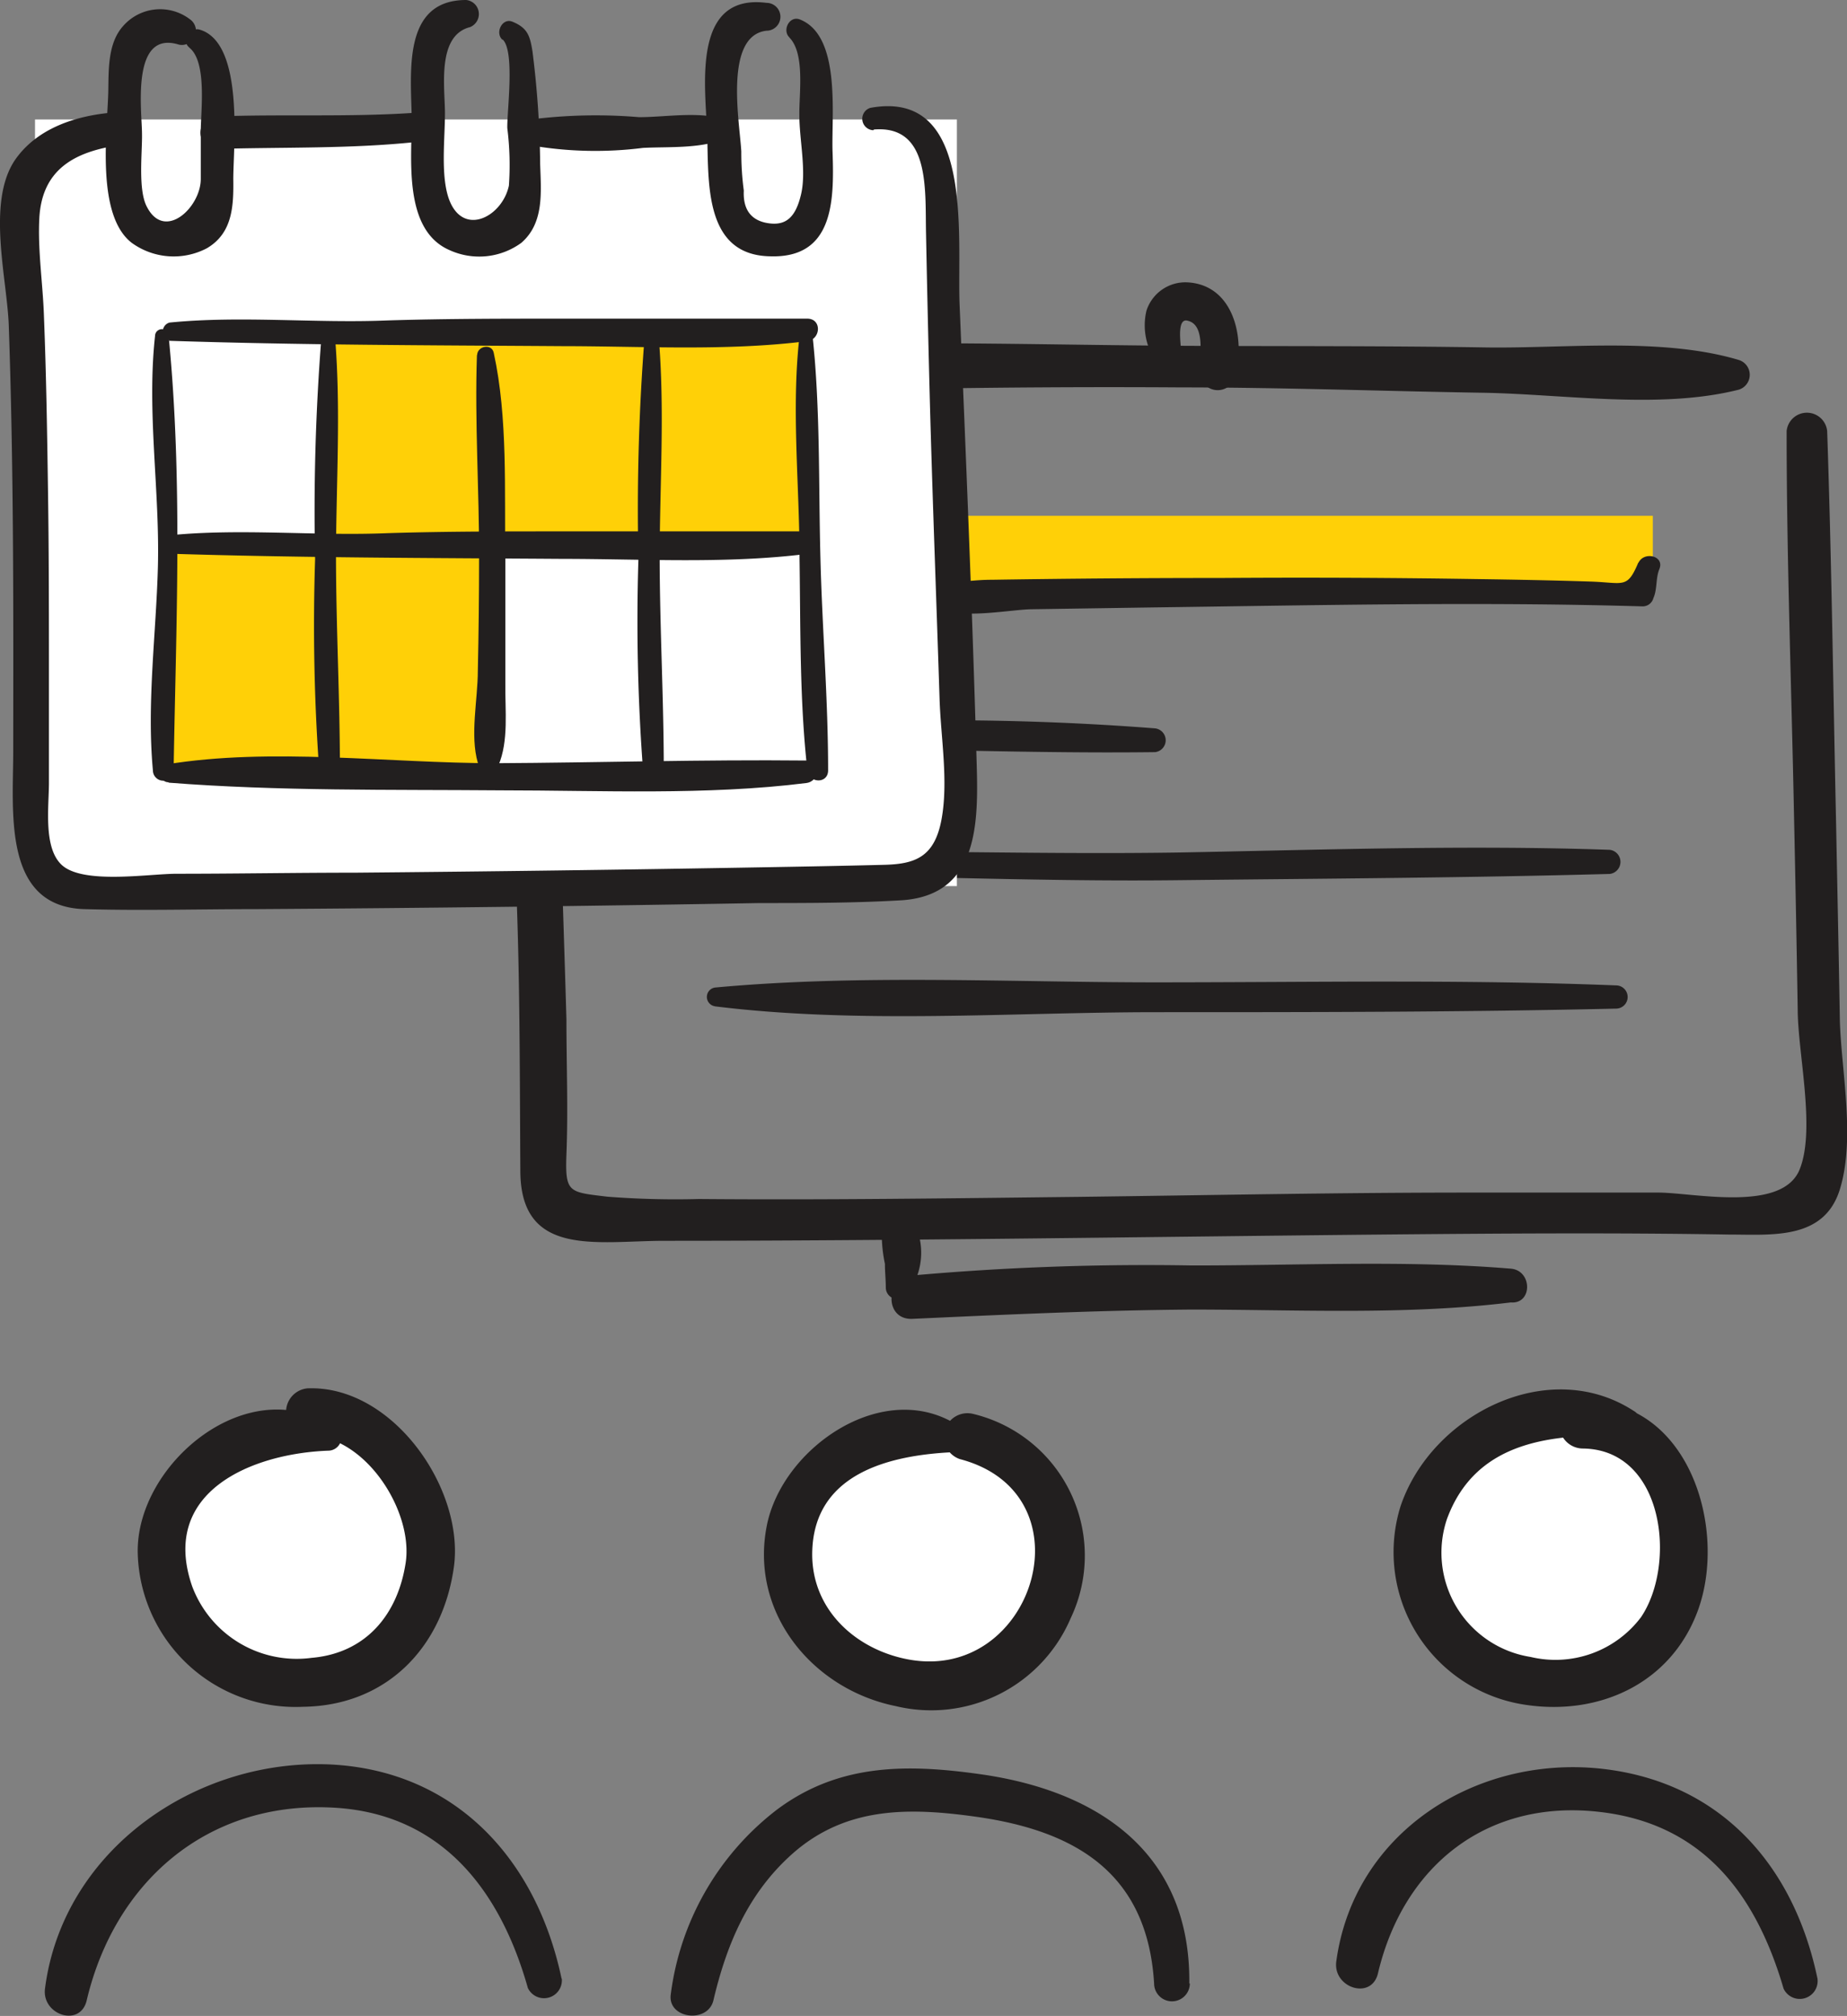
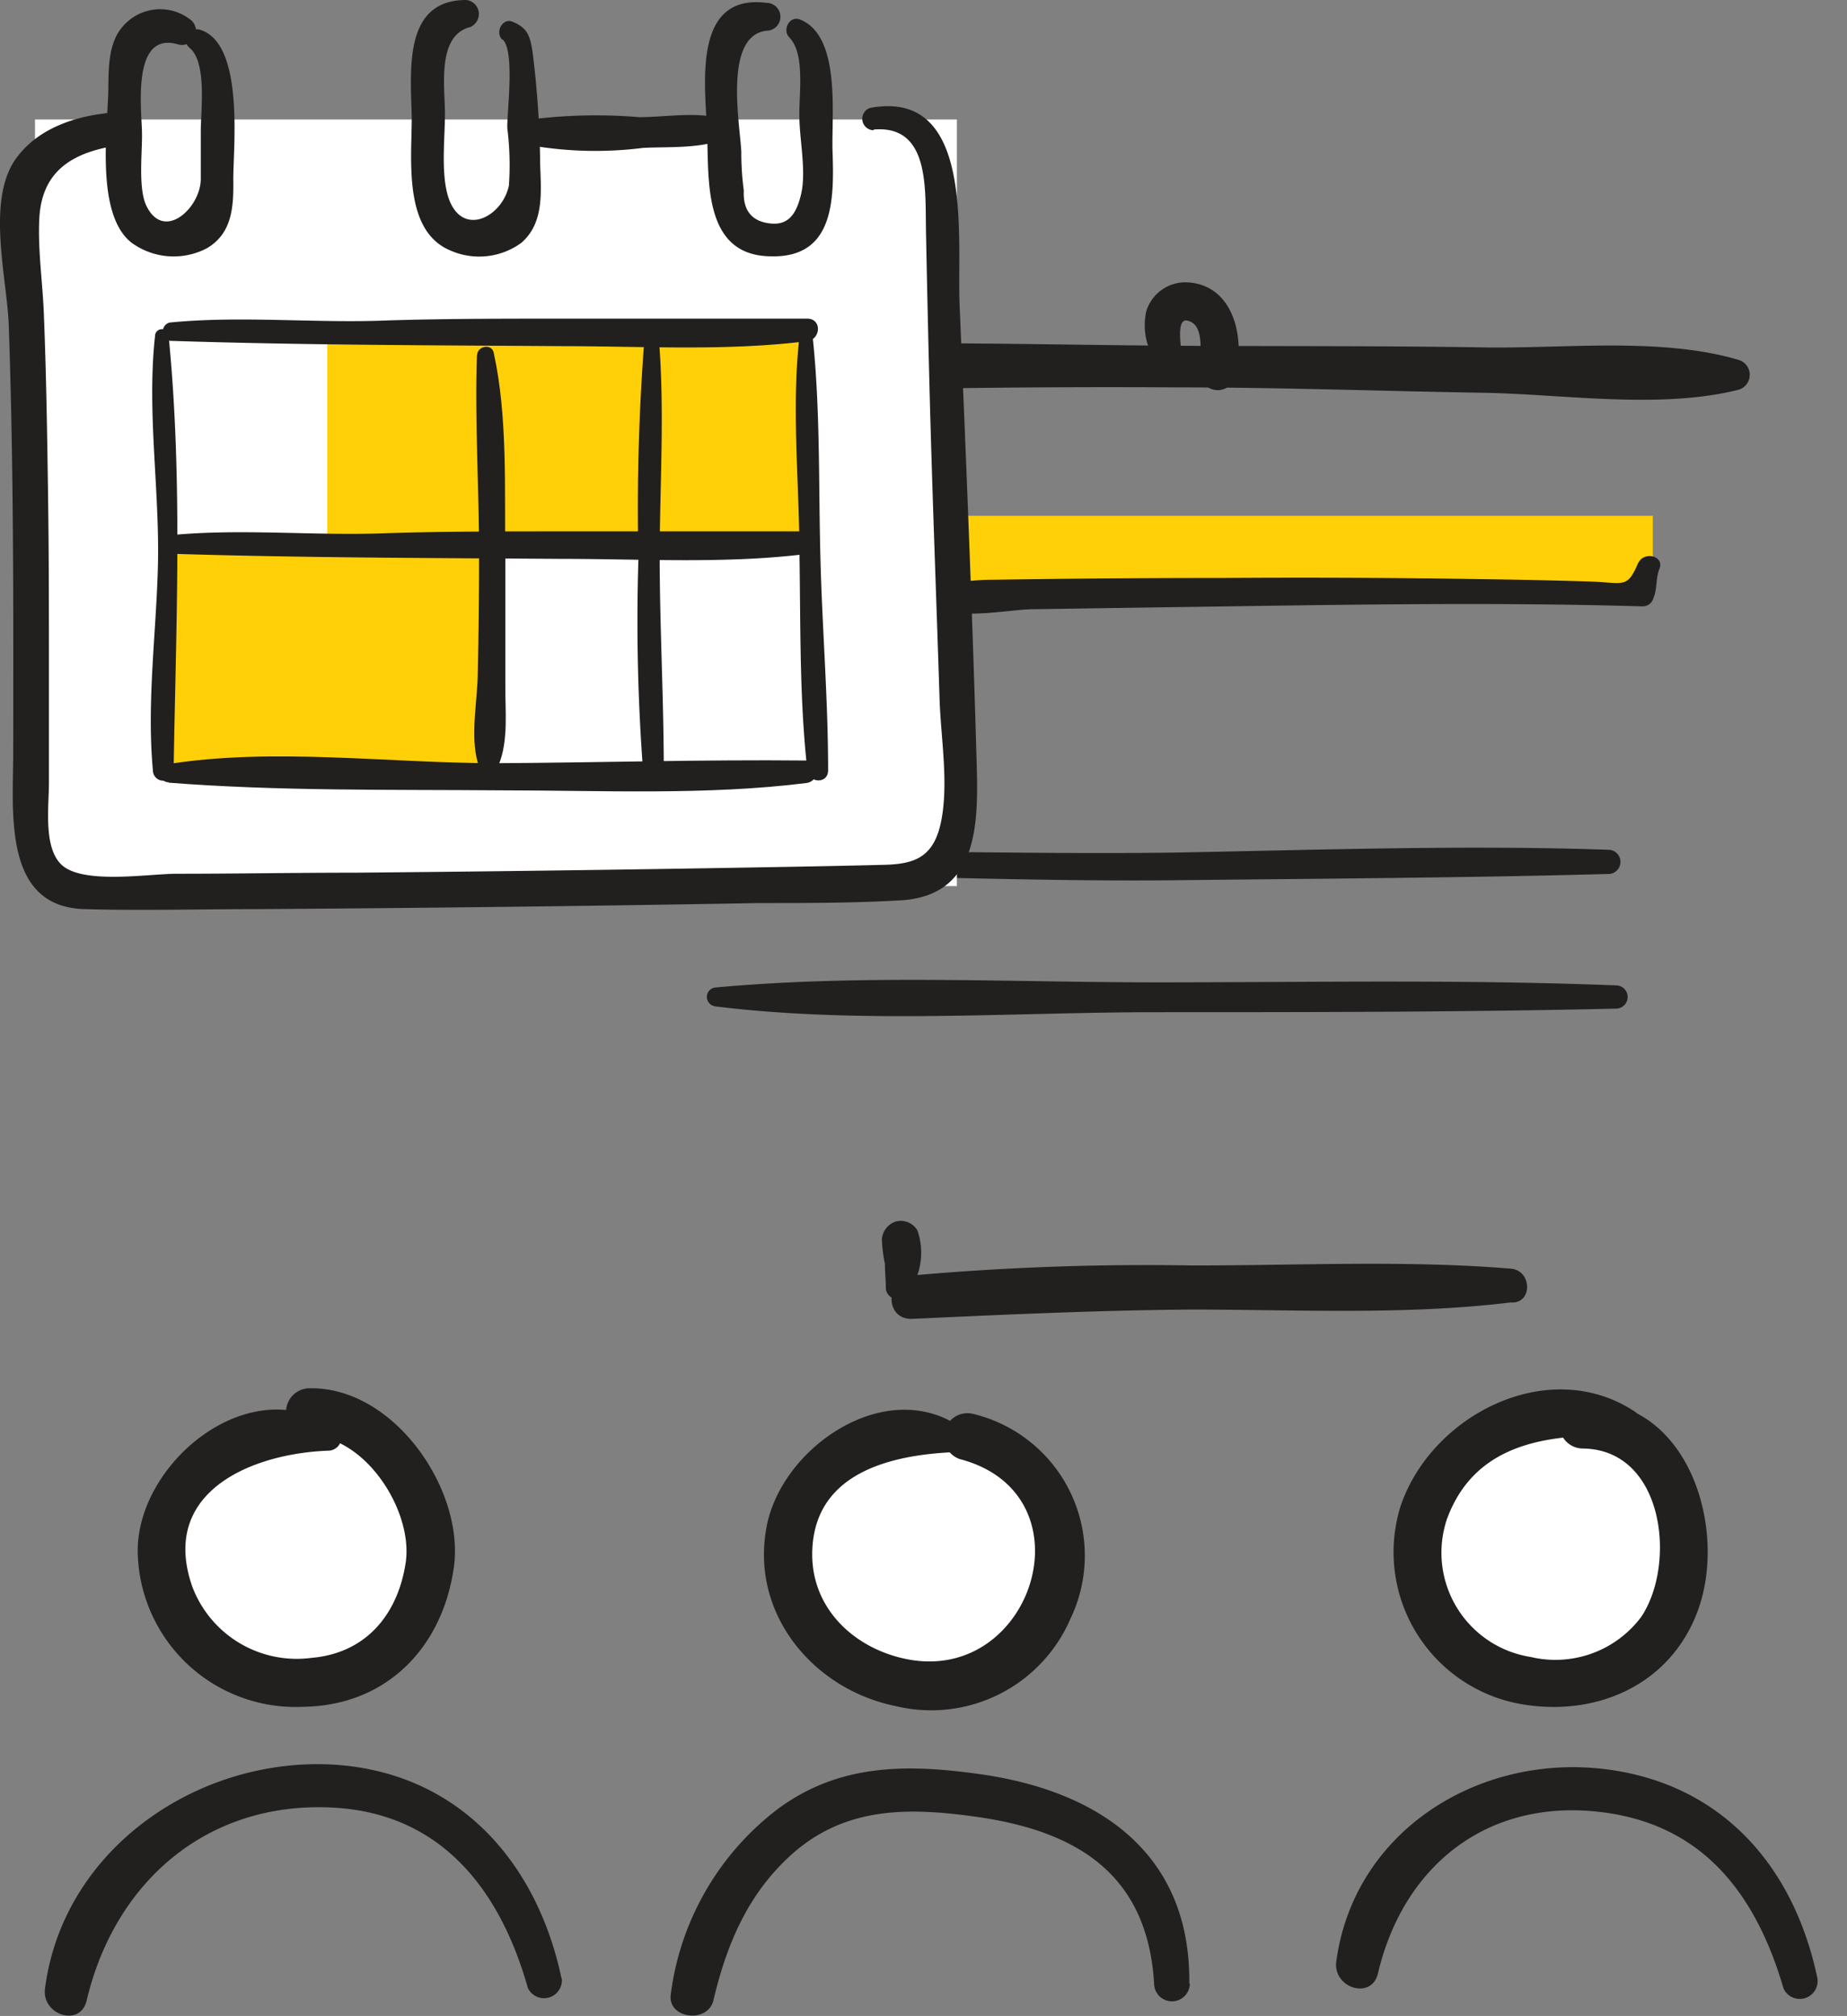
<svg xmlns="http://www.w3.org/2000/svg" id="Layer_1" data-name="Layer 1" viewBox="0 0 103.4 112.87">
  <rect x="0" y="0" width="103.4" height="112.87" fill="#808080" stroke="none" />
  <defs>
    <style>.cls-1{fill:#ffd007;}.cls-2{fill:#221f1f;}.cls-3{fill:#fff;}</style>
  </defs>
  <title>new icon</title>
  <rect class="cls-1" x="53.15" y="28.88" width="39.38" height="4.44" />
-   <path class="cls-2" d="M29.53,21.51c-1.54,3.16-.7,8-.77,11.44-.13,6,0,12.08.19,18.12.16,4.85.15,9.68.18,14.52s4.31,3.88,8.08,3.88c13.36,0,26.72-.22,40.08-.35,6.5-.06,13-.11,19.5,0,2.41,0,5.33.32,6.21-2.53s.08-6.63,0-9.45c-.06-3.66-.14-7.31-.21-11-.16-7.35-.25-14.7-.5-22a1.14,1.14,0,0,0-2.27,0c0,7.12.27,14.24.41,21.36.08,3.66.15,7.33.21,11,0,2.42,1,6.66.13,8.92-.92,2.48-5.87,1.37-7.89,1.35-3.59,0-7.18,0-10.76,0-7.25,0-14.5.15-21.75.24-7.08.08-14.16.18-21.24.12A49.36,49.36,0,0,1,34,67c-2.15-.26-2.37-.2-2.29-2.36.1-2.52,0-5,0-7.57-.17-6-.41-11.92-.47-17.88,0-3.52.11-7.05.05-10.57,0-2.05-.61-4.45-.15-6.46.21-.91-1.13-1.59-1.58-.67Z" />
  <path class="cls-2" d="M97.33,20.15c-4.34-1.29-9.78-.62-14.28-.7-5.64-.09-11.29-.06-16.93-.09-10.21-.06-20.66-.5-30.83.56-1.42.15-1.48,2.31,0,2.26,10.28-.35,20.54-.56,30.83-.49,5.64,0,11.29.21,16.93.3,4.51.08,9.88.94,14.28-.17a.87.87,0,0,0,0-1.67Z" />
  <path class="cls-2" d="M66.13,19.76c0-.37-.3-2,.37-1.8,1,.24.65,2,.67,2.74a1,1,0,0,0,2,.27c.53-2-.08-5-2.67-5.16a2.29,2.29,0,0,0-2.32,1.59,3.56,3.56,0,0,0,.61,2.94.74.74,0,0,0,1.35-.58Z" />
  <path class="cls-2" d="M82.28,72.71c.76.1,1.53.17,2.3.21,1.22.1,1.21-1.79,0-1.89-5.9-.49-12-.17-17.9-.18a147.59,147.59,0,0,0-15.6.56c-1.53.15-1.59,2.5,0,2.43,5.2-.24,10.39-.48,15.6-.52,5.92,0,12,.32,17.9-.4l-.25-1.86c-.74.14-1.48.3-2.21.49s-.46,1.09.16,1.16Z" />
  <path class="cls-2" d="M50.77,72.47a3.8,3.8,0,0,0,.59-3.58,1.08,1.08,0,0,0-1.21-.5,1.13,1.13,0,0,0-.78,1,8.14,8.14,0,0,0,.17,1.37c0,.45.05.9.05,1.35a.64.64,0,0,0,1.18.32Z" />
-   <path class="cls-2" d="M41.25,41.9c7.8-.1,15.61.31,23.42.21a.67.67,0,0,0,0-1.33,151.32,151.32,0,0,0-23.42,0c-.68.06-.71,1.09,0,1.08Z" />
  <path class="cls-2" d="M40.9,49c8.35-.06,16.72.38,25.09.28,8.05-.09,16.09-.13,24.13-.35a.68.68,0,0,0,0-1.35c-8-.28-16.09,0-24.13.15-8.35.13-16.75-.2-25.09,0a.62.62,0,0,0,0,1.24Z" />
  <path class="cls-2" d="M40,56.34c8.06,1,16.53.34,24.64.33,8.61,0,17.22,0,25.83-.2a.65.65,0,0,0,0-1.3C81.89,54.83,73.28,55,64.67,55c-8.15,0-16.52-.46-24.64.29a.53.53,0,0,0,0,1.05Z" />
  <path class="cls-2" d="M91.72,31.49c-.63,1.5-.81,1.13-2.68,1.07-2.15-.07-4.3-.11-6.46-.14q-7.1-.11-14.2-.06-6.42,0-12.84.1c-2.12,0-1.72.59-1.52-1.73.07-.83.38-1.78-.3-2.42s-1.89.42-1.14,1.14c1,.89-1.56,3.58.35,4.66,1,.55,3.8,0,4.86,0l6.66-.1c9.17-.12,18.35-.33,27.51-.06a.62.62,0,0,0,.6-.46c.23-.52.12-1.11.34-1.64.29-.74-.88-1-1.18-.33Z" />
  <rect class="cls-3" x="1.96" y="6.69" width="51.61" height="42.92" />
  <rect class="cls-1" x="18.32" y="18.81" width="27.02" height="11.47" />
  <rect class="cls-1" x="9.06" y="30.25" width="18.59" height="13.05" />
-   <path class="cls-2" d="M18,18.81a124,124,0,0,0-.36,12.5,113.62,113.62,0,0,0,.23,11.82c.07.73,1.17.76,1.16,0,0-3.94-.21-7.88-.22-11.82,0-4.15.29-8.37-.06-12.5a.38.38,0,0,0-.75,0Z" />
  <path class="cls-2" d="M36.09,18.81a124,124,0,0,0-.35,12.5A110.92,110.92,0,0,0,36,43.13a.58.58,0,0,0,1.16,0c0-3.94-.22-7.88-.23-11.82,0-4.15.3-8.37-.06-12.5a.38.38,0,0,0-.75,0Z" />
  <path class="cls-2" d="M8.68,18.81c-.47,4.27.27,8.63.16,12.92-.1,3.78-.63,7.63-.28,11.4a.58.58,0,0,0,1.16,0c.13-8.12.52-16.21-.28-24.32a.38.38,0,0,0-.76,0Z" />
  <path class="cls-2" d="M44.76,18.81c-.47,4.07,0,8.35,0,12.44.06,3.94,0,8,.44,11.88.08.73,1.16.77,1.16,0,0-4-.33-7.92-.43-11.88-.11-4.13,0-8.33-.44-12.44a.38.38,0,0,0-.75,0Z" />
  <path class="cls-2" d="M26.7,19.88c-.13,3.75.13,7.56.12,11.31q0,3.18-.07,6.36c0,1.61-.45,3.6,0,5.16.14.46.92.67,1.15.15.59-1.38.37-3.1.39-4.58,0-2.36,0-4.72,0-7.09-.06-3.7.15-7.79-.65-11.44-.11-.53-.91-.39-.93.13Z" />
  <path class="cls-2" d="M9.44,31c7.32.23,14.62.24,22,.29,4.55,0,9.22.29,13.75-.28.77-.1.83-1.25,0-1.26-4.58,0-9.16,0-13.75,0-3.24,0-6.49,0-9.73.1-4.06.17-8.19-.28-12.22.12a.53.53,0,0,0,0,1.05Z" />
  <path class="cls-2" d="M9.44,19.08c7.32.24,14.62.25,22,.3,4.55,0,9.22.29,13.75-.28.77-.1.83-1.26,0-1.26-4.58,0-9.16,0-13.75,0-3.24,0-6.49,0-9.73.1-4.06.17-8.19-.28-12.22.12a.52.52,0,0,0,0,1Z" />
  <path class="cls-2" d="M9.44,43.82c6.13.48,12.43.38,18.58.43,5.63,0,11.53.29,17.12-.41.78-.1.83-1.26,0-1.26-5.81-.06-11.6.12-17.41.15-6,0-12.52-.9-18.43.07-.62.1-.41,1,.14,1Z" />
  <path class="cls-2" d="M48.93,7.25C52.07,7,51.79,10.59,51.84,13q.09,4.62.21,9.24c.15,5.64.37,11.28.55,16.91.07,2.14.5,4.6.11,6.72s-1.48,2.51-3.23,2.55c-2.3.06-4.6.1-6.91.14q-11.32.2-22.67.3c-3.34,0-6.68.06-10,.06-1.61,0-5.41.64-6.52-.57-.95-1-.64-3.24-.64-4.52,0-2,0-3.89,0-5.84,0-3.43,0-6.86-.05-10.3s-.1-6.68-.23-10c-.06-1.79-.35-3.67-.26-5.45.14-2.78,2-3.76,4.53-4.12,1-.14.8-1.92-.25-1.83C4.33,6.44,2.06,7.15.81,9-.74,11.37.39,15.58.49,18.2c.28,8,.26,15.91.25,23.86,0,3.39-.61,8.72,4,8.84,3.19.09,6.41,0,9.6,0q14.1-.09,28.2-.34c2.66,0,5.36,0,8-.16,4.48-.34,4.22-4.77,4.12-8.23-.24-8.38-.59-16.76-.94-25.13-.15-3.78.87-12.08-5-11a.64.64,0,0,0,.17,1.25Z" />
  <path class="cls-2" d="M40.85,6.79c-1.48-.62-3.47-.23-5.07-.23a28.93,28.93,0,0,0-6,.12.77.77,0,0,0,0,1.47A21.17,21.17,0,0,0,36,8.28c1.58-.08,3.52.08,4.93-.68a.45.45,0,0,0-.11-.81Z" />
-   <path class="cls-2" d="M23.29,6.31c-3.71.26-7.44.07-11.16.21a.91.91,0,0,0,0,1.82c3.72-.11,7.46,0,11.16-.39,1-.1,1.07-1.71,0-1.64Z" />
  <path class="cls-2" d="M10.6,2.67c1,.79.64,3.55.64,4.65,0,.9,0,1.8,0,2.7,0,1.58-2,3.48-3,1.59-.53-.94-.27-3.06-.29-4.11,0-1.26-.65-5.85,2.07-5a.79.79,0,0,0,.6-1.43,2.75,2.75,0,0,0-3.72.38C6,2.44,6.09,4,6.06,5.2,6,7.37,5.37,12.06,7.38,13.6a4,4,0,0,0,4.2.3c1.45-.85,1.5-2.38,1.48-3.88,0-1.83.63-7.62-1.88-8.36-.54-.16-1.07.62-.58,1Z" />
  <path class="cls-2" d="M28.15,2.22c.68.68.23,4,.25,4.95a16.58,16.58,0,0,1,.09,3.22c-.36,1.71-2.47,2.85-3.3.9-.56-1.33-.27-3.56-.28-5s-.45-4.3,1.4-4.77A.79.79,0,0,0,26.1,0C22.53,0,23,4,23.05,6.62c0,2.31-.48,6.27,2.13,7.39a4,4,0,0,0,4-.41c1.29-1.11,1.11-2.85,1.06-4.39a53.55,53.55,0,0,0-.43-6.33c-.14-.87-.27-1.31-1.11-1.66-.58-.25-1,.61-.58,1Z" />
  <path class="cls-2" d="M44.19,2.1c.89.9.54,3.16.56,4.35,0,1.37.4,3.1.1,4.41s-.85,1.75-1.74,1.65-1.53-.6-1.47-1.84a16.1,16.1,0,0,1-.14-2.19c-.08-1.56-1-6.48,1.41-6.76a.78.78,0,0,0,0-1.56c-4.11-.52-3.45,4.45-3.33,7.12s-.29,7,3.53,7.07c3.57.12,3.59-3.13,3.5-5.82-.08-2,.51-6.52-1.83-7.44-.59-.23-1,.61-.59,1Z" />
  <path class="cls-3" d="M18.34,80.56A7.27,7.27,0,0,0,9.4,84.7a7.26,7.26,0,0,0,4.08,9c3.4,1.29,10.44,1.12,10.67-7.57.07-2.67-4.34-7.33-7-7" />
  <path class="cls-2" d="M18.71,79.93c-4.75-3.27-11.09,2-11,7a8.84,8.84,0,0,0,9.25,8.63c4.67-.06,7.82-3.31,8.45-7.83.6-4.37-3.42-10.18-8.19-10a1.32,1.32,0,0,0,0,2.63c3.24,0,5.93,4.25,5.49,7.14s-2.22,5.06-5.27,5.32a6.25,6.25,0,0,1-6.68-4c-1.85-5.33,3.39-7.45,7.63-7.6a.74.74,0,0,0,.37-1.37Z" />
  <path class="cls-2" d="M31.44,110.79c-1.39-6.63-5.88-11.64-12.92-12-7.55-.36-15,4.79-16,12.54-.2,1.49,2,2.21,2.34.64,1.57-6.6,6.71-11.1,13.69-10.77,6.11.28,9.44,4.57,11,10.1a1,1,0,0,0,1.9-.53Z" />
  <path class="cls-3" d="M53.44,80.56a7,7,0,0,0-4.86,13.1C52,95,57.22,95.36,59.41,88.22c.9-2.94-2.19-7.33-5.33-7.8" />
  <path class="cls-2" d="M53.81,79.93C49.63,77,43.77,81,42.92,85.46c-.94,4.87,2.59,9.12,7.22,10.06a8.49,8.49,0,0,0,9.8-4.92,8.16,8.16,0,0,0-5.51-11.45,1.32,1.32,0,0,0-.7,2.54c7.41,1.94,4.15,12.52-2.87,11.22-2.92-.54-5.42-2.76-5.39-5.94.05-4.5,4.37-5.52,8-5.67a.74.74,0,0,0,.37-1.37Z" />
  <path class="cls-2" d="M66.58,111.05c.08-7.24-5-10.78-11.73-11.72-4.12-.58-7.92-.59-11.37,2a15.51,15.51,0,0,0-5.93,10.34c-.18,1.36,2.08,1.64,2.39.32.74-3.14,1.94-6,4.43-8.21,3-2.65,6.54-2.59,10.3-2.06,5.66.8,9.57,3.24,9.94,9.33a1,1,0,0,0,2,0Z" />
  <path class="cls-3" d="M91.09,79.66a8.68,8.68,0,0,0-11.38,5,7.26,7.26,0,0,0,4.08,9c3.4,1.29,10.44,1.12,10.67-7.57.06-2.67-3.15-6.63-5.79-6.29" />
  <path class="cls-2" d="M91.47,79c-4.79-3.12-11.33.21-13.06,5.32a8.64,8.64,0,0,0,7,11.13c4.13.62,8.13-1.2,9.63-5.25,1.71-4.61-.51-11.91-6.42-11.74a1.32,1.32,0,0,0,0,2.64c4.55.06,5.25,6.48,3.25,9.44a6,6,0,0,1-6.18,2.23A5.91,5.91,0,0,1,81,85.06c1.63-4.46,6-4.8,10.07-4.66A.75.75,0,0,0,91.47,79Z" />
  <path class="cls-2" d="M101.75,110.79c-1.33-6.4-5.48-11.06-12.16-11.77-7-.73-13.8,3.59-14.78,10.79-.21,1.49,2,2.21,2.34.64,1.43-6,6.11-9.75,12.44-9,5.75.67,8.72,4.61,10.26,9.89a1,1,0,0,0,1.9-.53Z" />
</svg>